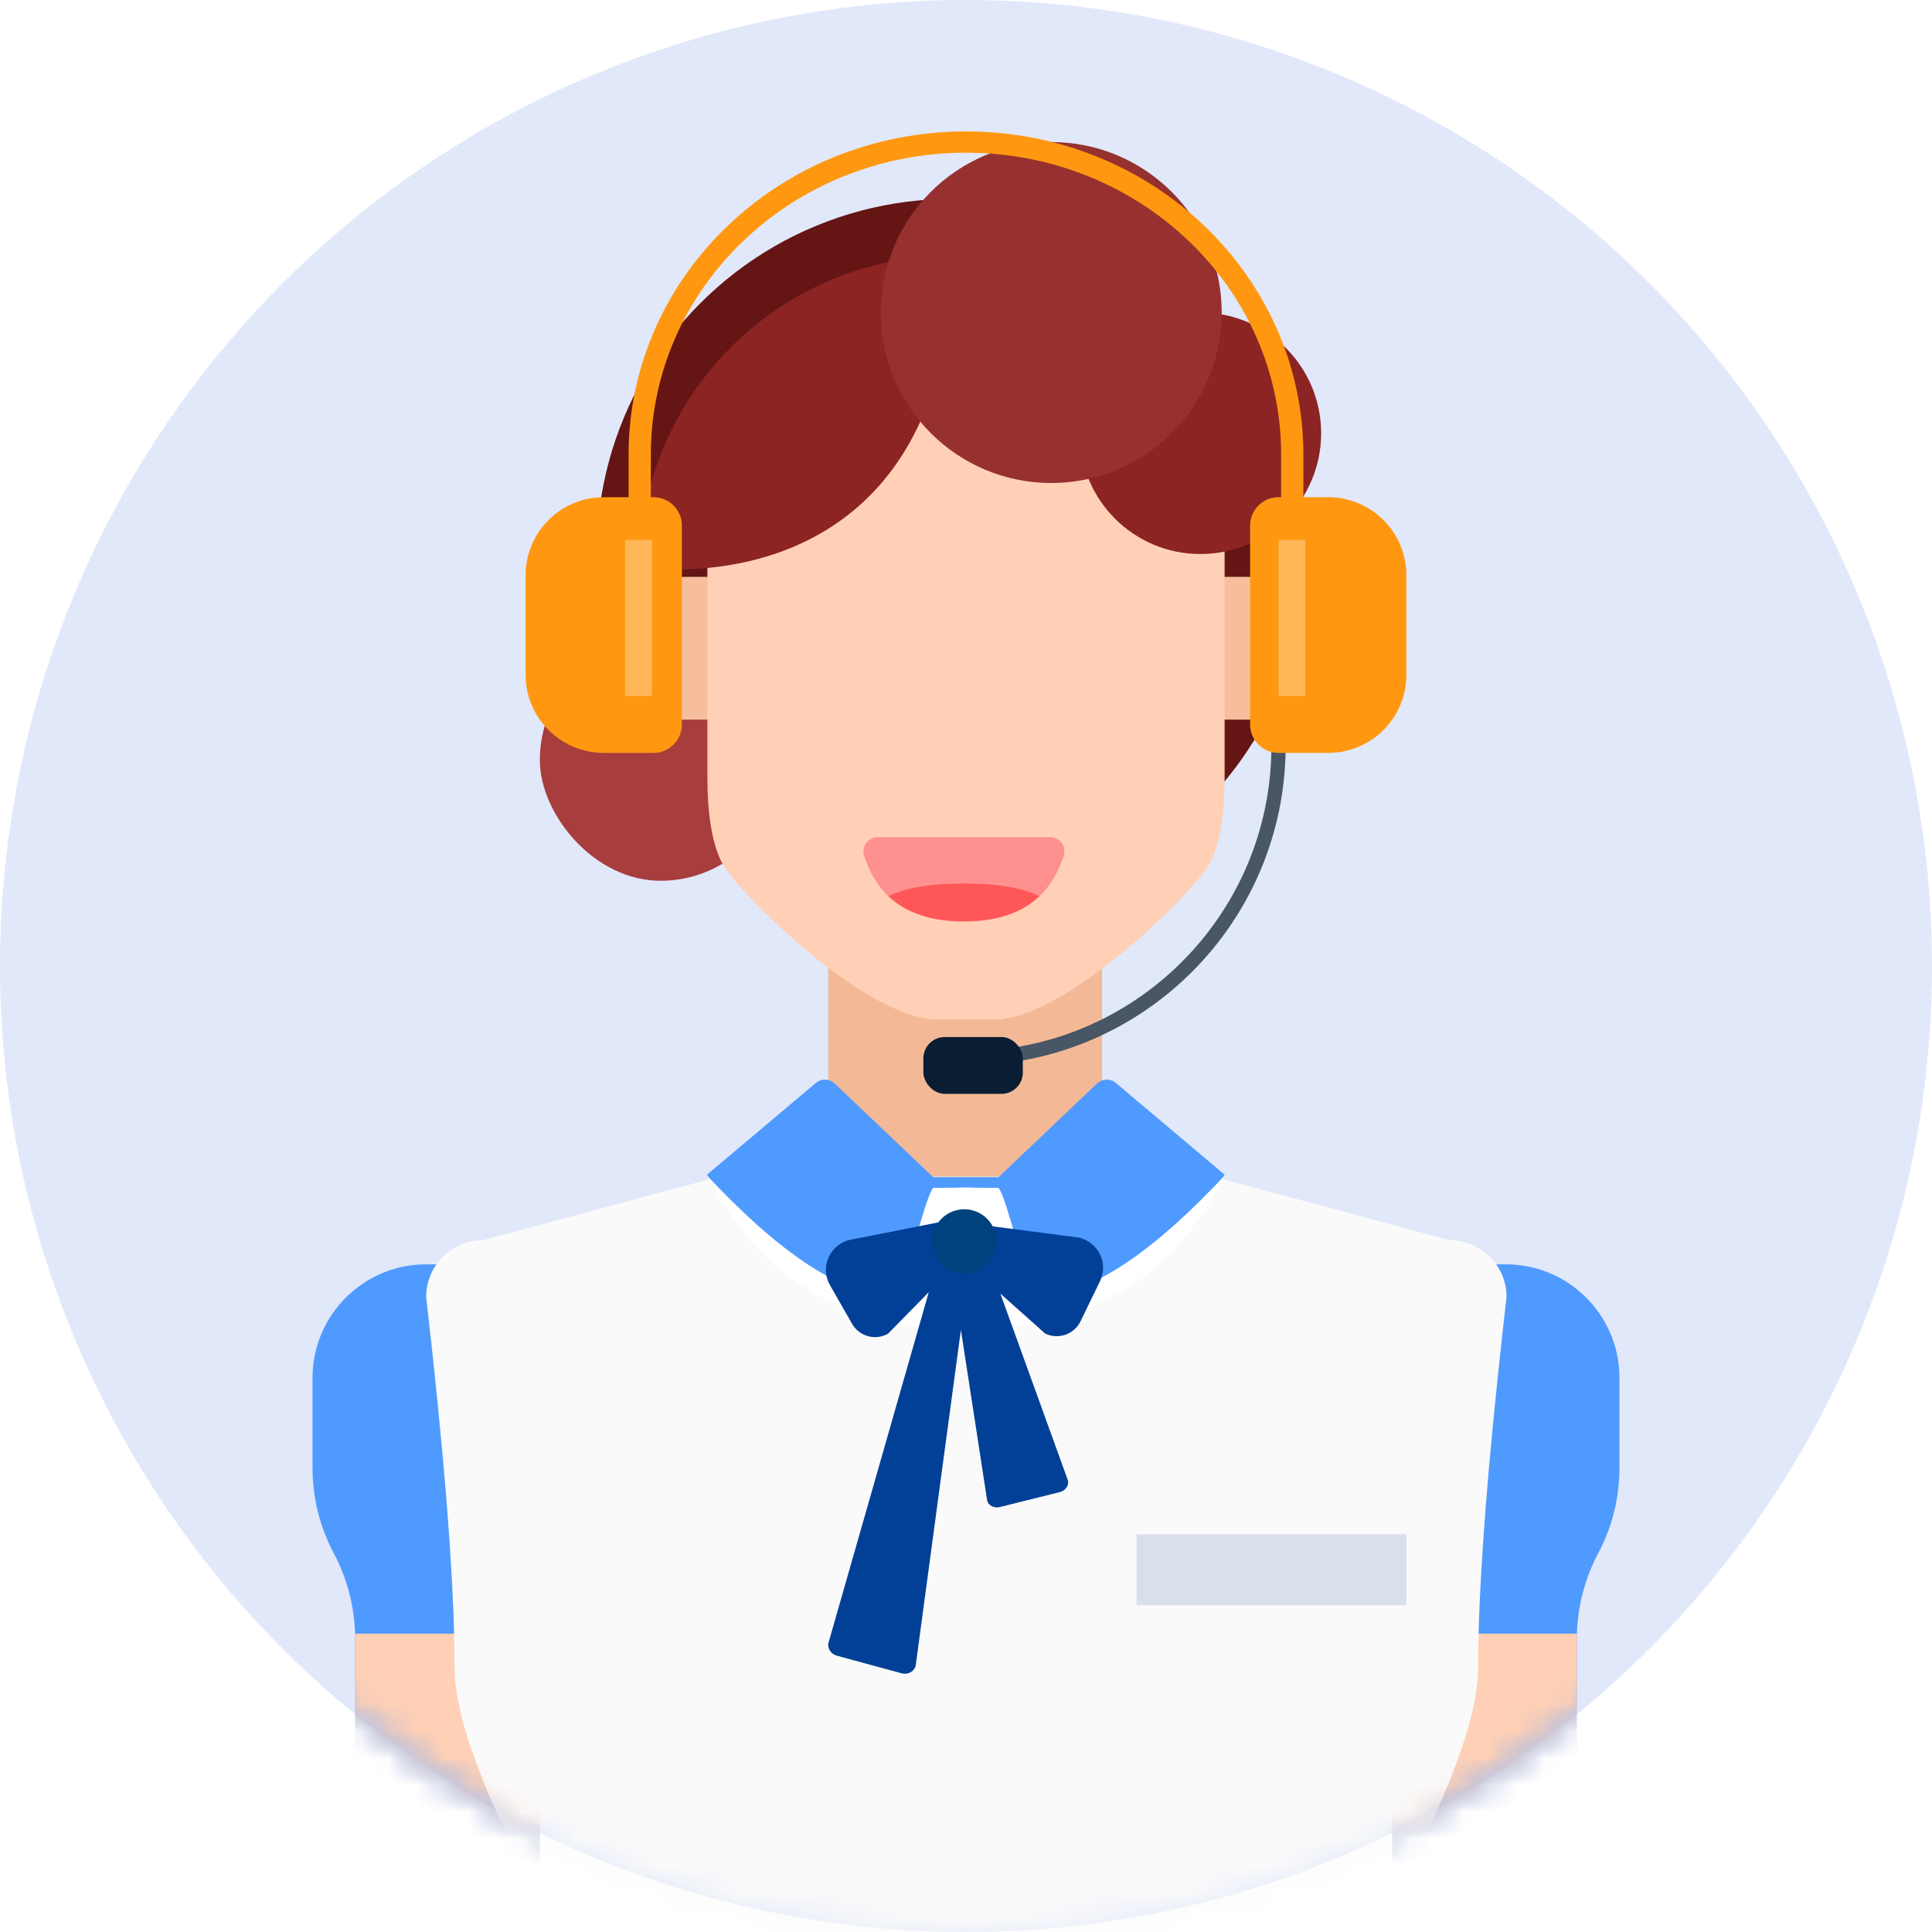
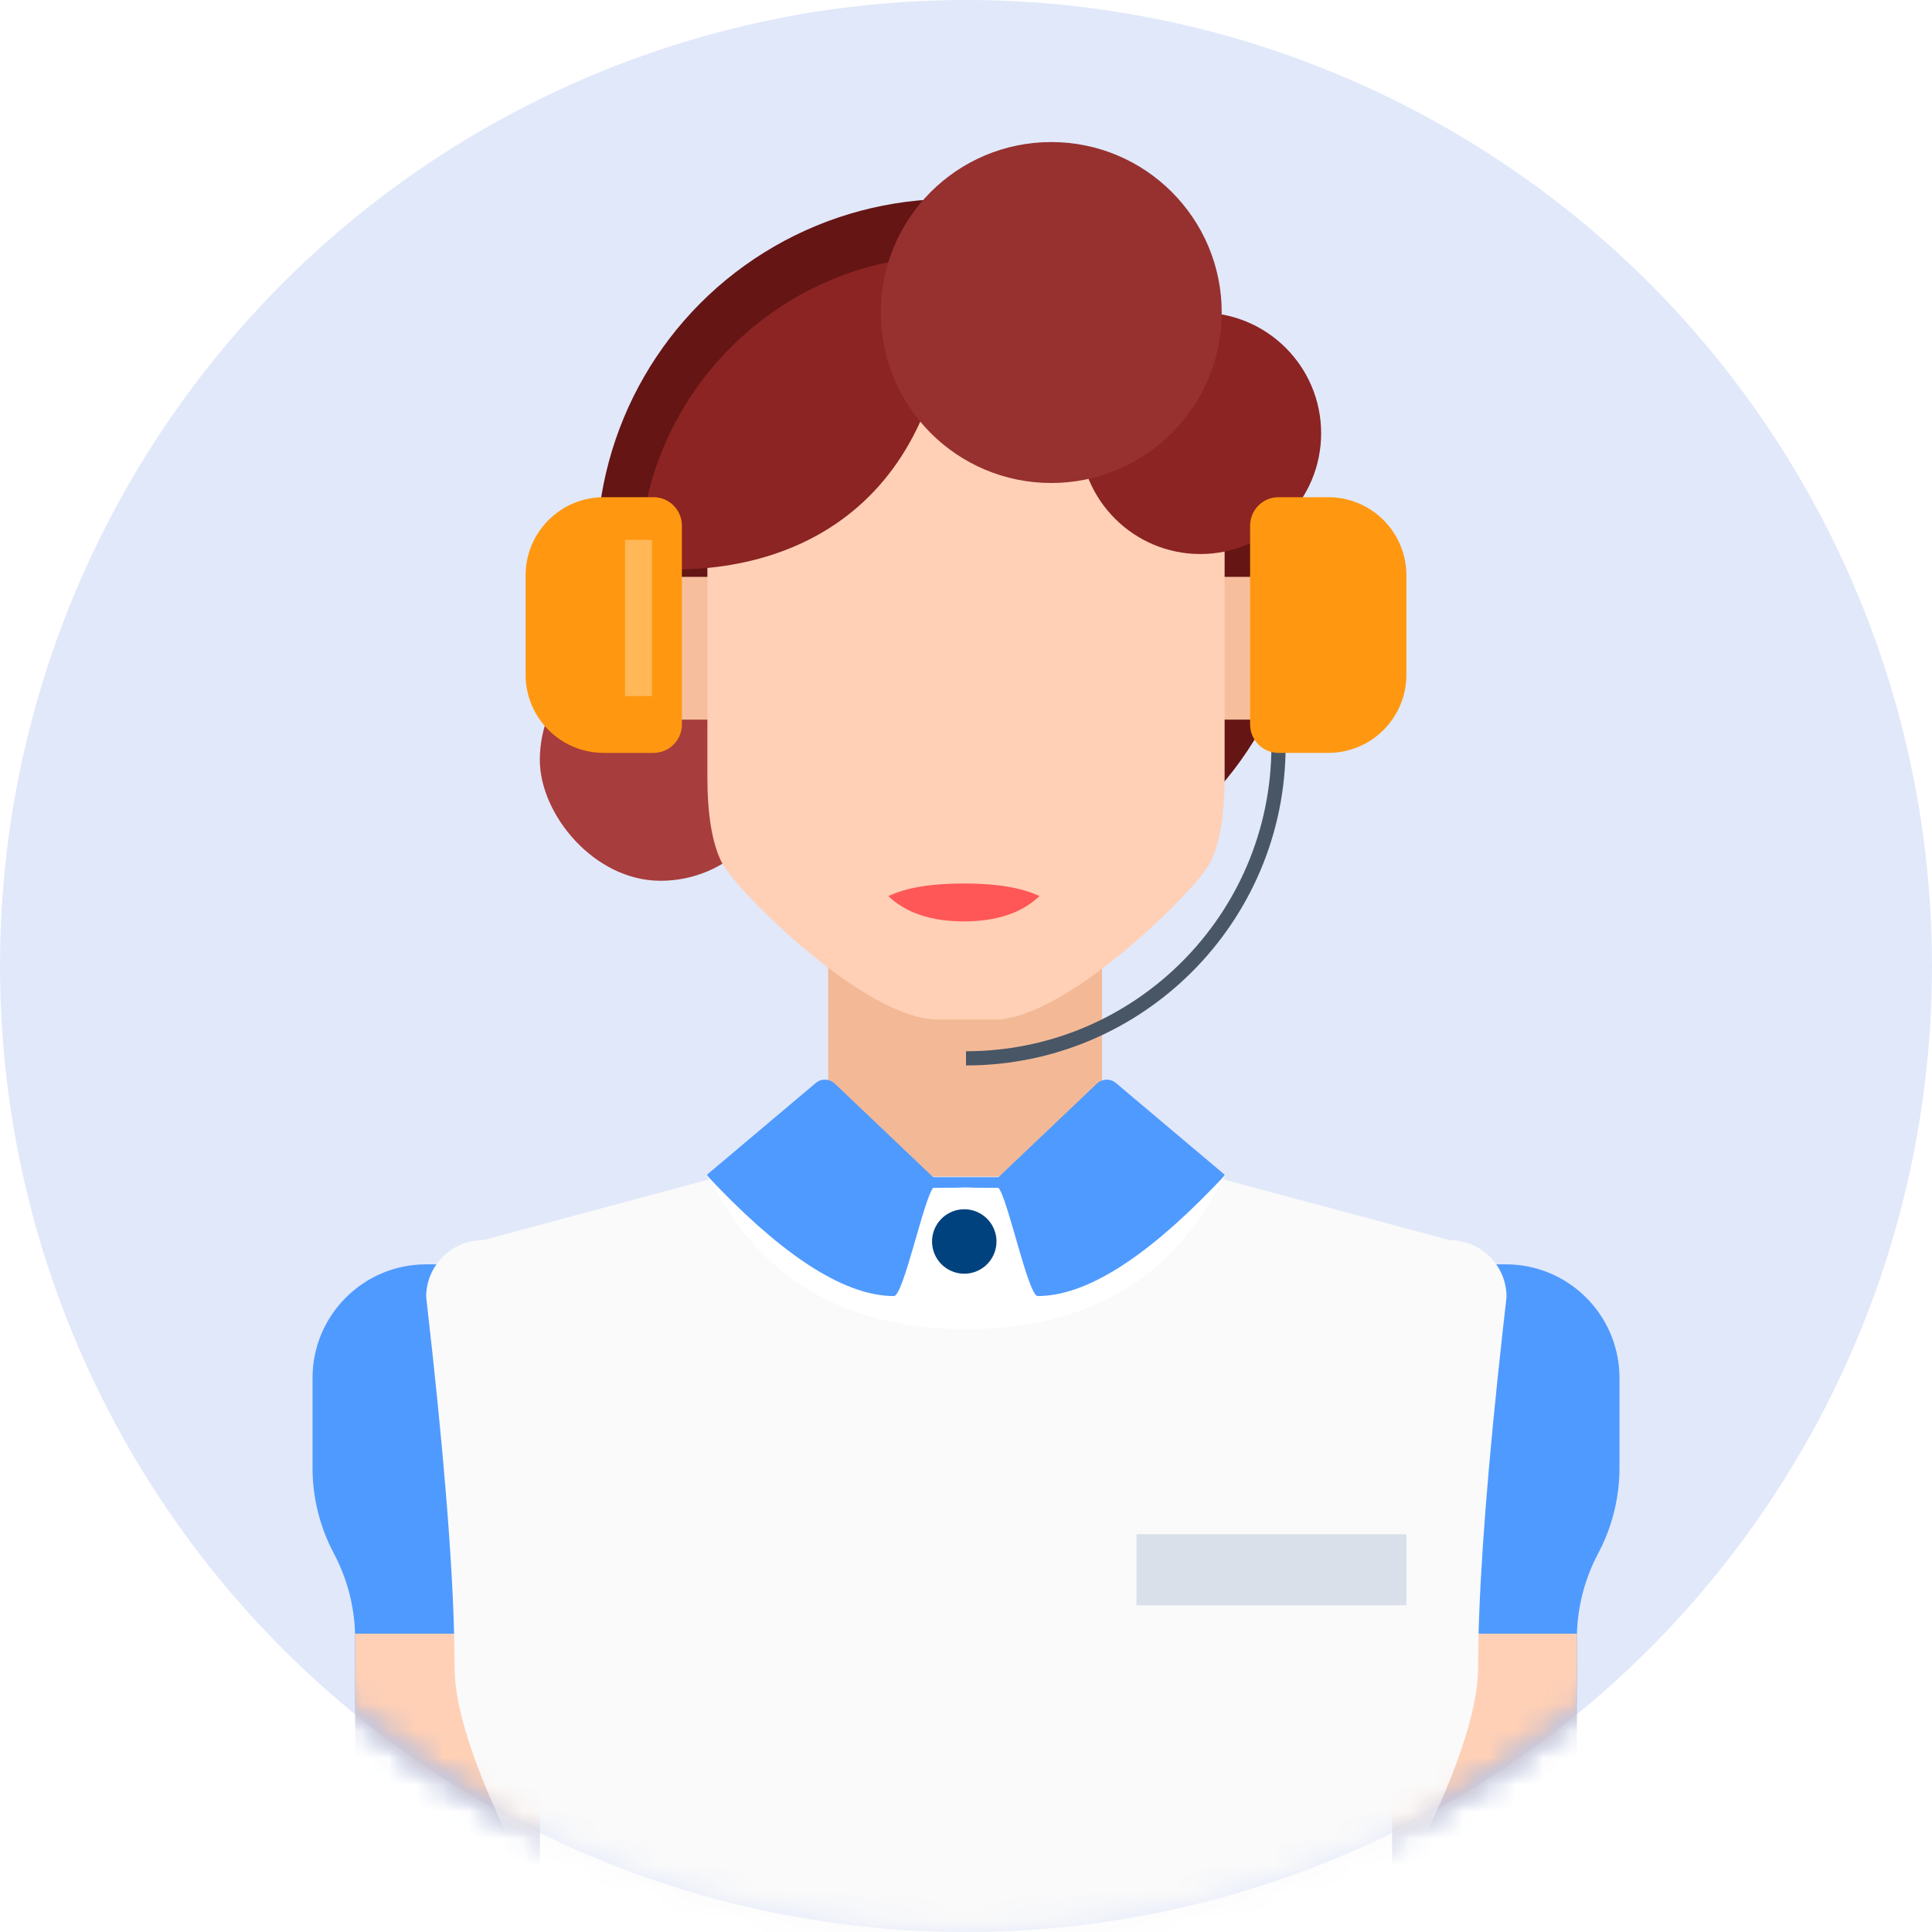
<svg xmlns="http://www.w3.org/2000/svg" xmlns:xlink="http://www.w3.org/1999/xlink" width="72px" height="72px" viewBox="0 0 72 72" version="1.1">
  <title>ic_client</title>
  <defs>
    <circle id="path-1" cx="36" cy="36" r="36" />
  </defs>
  <g id="0302" stroke="none" stroke-width="1" fill="none" fill-rule="evenodd">
    <g id="04-组件说明" transform="translate(-286, -899)">
      <g id="Group-Copy-2" transform="translate(222, 877)">
        <g id="ic_client" transform="translate(64, 22)">
          <mask id="mask-2" fill="white">
            <use xlink:href="#path-1" />
          </mask>
          <use id="path-1" fill="#E1E8FA" fill-rule="nonzero" xlink:href="#path-1" />
          <g id="路径-Clipped" mask="url(#mask-2)" fill="#F3B996" fill-rule="nonzero">
            <g transform="translate(30.865, 33.742)" id="路径">
              <polygon points="0 0 10.206 0 10.206 10.106 0 10.106" />
            </g>
          </g>
          <g id="形状-Clipped" mask="url(#mask-2)" fill="#4F9AFF" fill-rule="nonzero">
            <g transform="translate(11.647, 47.118)" id="形状">
              <path d="M6.353,0 C7.522,0 8.471,0.948 8.471,2.118 L8.471,26.471 C8.471,27.64 7.522,28.588 6.353,28.588 L3.706,28.588 C2.536,28.588 1.588,27.64 1.588,26.471 L1.588,13.961 C1.588,12.923 1.351,11.901 0.895,10.971 L0.794,10.773 C0.273,9.792 0,8.697 0,7.586 L0,4.235 C0,1.896 1.896,0 4.235,0 L6.353,0 Z M44.471,0 C46.766,0 48.634,1.825 48.704,4.103 L48.706,4.235 L48.706,7.586 C48.706,8.623 48.468,9.646 48.013,10.575 L47.912,10.773 C47.425,11.689 47.155,12.704 47.121,13.739 L47.118,13.961 L47.118,26.471 C47.118,27.605 46.226,28.531 45.106,28.586 L45,28.588 L42.353,28.588 C41.219,28.588 40.293,27.697 40.238,26.576 L40.235,26.471 L40.235,2.118 C40.235,0.984 41.127,0.058 42.247,0.003 L42.353,0 L44.471,0 Z" />
            </g>
          </g>
          <g id="形状-Clipped" mask="url(#mask-2)" fill="#FFD0B6" fill-rule="nonzero">
            <g transform="translate(13.233, 60.882)" id="形状">
              <path d="M6.885,0 L6.885,12.706 C6.885,13.875 5.937,14.824 4.767,14.824 L2.12,14.824 C0.951,14.824 0.003,13.875 0.003,12.706 L0.003,0.196 L0,0 L6.885,0 Z M45.535,0 L45.532,0.196 L45.532,12.706 C45.532,13.84 44.641,14.766 43.52,14.821 L43.414,14.824 L40.767,14.824 C39.633,14.824 38.707,13.932 38.652,12.812 L38.65,12.706 L38.65,0 L45.535,0 Z" />
            </g>
          </g>
          <g id="Path-Clipped" mask="url(#mask-2)" fill="#FFFFFF" fill-rule="nonzero">
            <g transform="translate(25.488, 43.848)" id="Path">
              <path d="M9.328,0.094 L11.729,0.094 L20.157,0 L20.099,0.094 C23.442,12.574 18.461,17.251 5.154,14.123 C0.261,12.973 -1.148,8.296 0.927,0.094 L0.868,0 L9.328,0.094 Z" />
            </g>
          </g>
          <g id="路径-Clipped" mask="url(#mask-2)" fill="#4F9AFF" fill-rule="nonzero">
            <g transform="translate(26.349, 40.235)" id="路径">
              <path d="M10.862,3.636 L14.531,0.146 C14.726,-0.04 15.031,-0.049 15.237,0.125 L19.289,3.542 L19.231,3.636 L18.864,4.021 C16.254,6.717 14.074,8.065 12.324,8.065 C11.97,8.065 11.21,4.438 10.862,4.032 L10.028,4.028 L10.028,4.028 L9.644,4.017 L9.644,4.017 L9.542,4.019 L9.261,4.028 C9.063,4.032 8.88,4.026 8.428,4.032 C8.08,4.438 7.319,8.065 6.966,8.065 C5.216,8.065 3.035,6.717 0.425,4.021 L0.058,3.636 L0,3.542 L4.052,0.125 C4.241,-0.035 4.513,-0.04 4.707,0.103 L4.759,0.146 L8.428,3.636 L10.862,3.636 Z" />
            </g>
          </g>
          <g id="路径-Clipped" mask="url(#mask-2)" fill="#FAFAFA" fill-rule="nonzero">
            <g transform="translate(15.882, 43.941)" id="路径">
              <path d="M29.674,0 L38.145,2.276 C39.314,2.276 40.262,3.224 40.262,4.393 L40.126,5.599 C39.57,10.606 39.265,14.518 39.212,17.338 L39.206,17.774 L39.202,18.313 C39.15,20.435 37.739,23.913 34.968,28.746 C34.968,28.979 31.042,29.143 26.067,29.221 C25.996,29.235 25.922,29.242 25.846,29.243 L24.466,29.257 C23.531,29.265 22.569,29.27 21.596,29.271 L18.667,29.271 C17.208,29.269 15.771,29.26 14.416,29.243 C14.34,29.242 14.266,29.235 14.194,29.223 L11.773,29.175 C8.004,29.086 5.294,28.939 5.294,28.746 C2.524,23.913 1.113,20.435 1.06,18.313 L1.057,17.774 L1.05,17.338 C0.993,14.296 0.643,9.981 0,4.393 C0,3.224 0.948,2.276 2.118,2.276 L10.588,0 C12.412,3.708 15.593,5.574 20.131,5.599 C24.59,5.575 27.738,3.773 29.577,0.193 L29.674,0 Z" />
            </g>
          </g>
          <g id="Oval-Copy-Clipped" mask="url(#mask-2)" fill="#641514" fill-rule="nonzero">
            <g transform="translate(22.235, 7.412)" id="Oval-Copy">
              <circle cx="13.235" cy="13.235" r="13.235" />
            </g>
          </g>
          <g id="Rectangle-Clipped" mask="url(#mask-2)" fill="#A73D3C" fill-rule="nonzero">
            <g transform="translate(20.118, 23.824)" id="Rectangle">
              <rect x="0" y="0" width="9" height="9" rx="4.5" />
            </g>
          </g>
          <g id="形状-Clipped" mask="url(#mask-2)" fill="#F6BE9D" fill-rule="nonzero">
            <g transform="translate(22.605, 21.499)" id="形状">
              <path d="M5.358,0 L5.358,5.319 L2.118,5.319 C0.948,5.319 0,4.371 0,3.201 L0,2.118 C0,0.948 0.948,0 2.118,0 L5.358,0 Z M24.673,0 C25.807,0 26.733,0.892 26.788,2.012 L26.791,2.118 L26.791,3.201 C26.791,4.335 25.899,5.261 24.779,5.316 L24.673,5.319 L21.433,5.319 L21.433,0 L24.673,0 Z" />
            </g>
          </g>
          <g id="Path-Copy-2-Clipped" mask="url(#mask-2)" fill="#FFD0B6" fill-rule="nonzero">
            <g transform="translate(26.362, 13.521)" id="Path-Copy-2">
              <path d="M8.567,24.471 C5.888,24.471 1.072,19.684 0.536,18.621 C0.179,17.911 0,16.848 0,15.429 L0,2.127 C0,0.953 0.96,0 2.143,0 L17.133,0 C18.281,0 19.218,0.896 19.274,2.021 L19.276,2.127 L19.276,15.429 C19.276,16.848 19.098,17.911 18.741,18.621 C18.223,19.649 13.668,24.159 10.98,24.456 C10.971,24.466 10.961,24.471 10.952,24.471 L8.567,24.471 Z" />
            </g>
          </g>
          <g id="Oval-Copy-3-Clipped" mask="url(#mask-2)" fill="#8B2423" fill-rule="nonzero">
            <g transform="translate(40.235, 11.647)" id="Oval-Copy-3">
              <circle cx="4.5" cy="4.5" r="4.5" />
            </g>
          </g>
          <g id="Oval-Copy-2-Clipped" mask="url(#mask-2)" fill="#8B2423" fill-rule="nonzero">
            <g transform="translate(23.824, 9.529)" id="Oval-Copy-2">
              <path d="M11.647,0 C5.215,0 0,5.215 0,11.647 C6.283,12.17 11.647,8.828 11.647,0 Z" />
            </g>
          </g>
          <g id="Oval-Clipped" mask="url(#mask-2)" fill="#963130" fill-rule="nonzero">
            <g transform="translate(32.824, 5.294)" id="Oval">
              <circle cx="6.353" cy="6.353" r="6.353" />
            </g>
          </g>
          <g id="Rectangle-Clipped" mask="url(#mask-2)" fill="#FF9090" fill-rule="nonzero">
            <g transform="translate(32.178, 31.198)" id="Rectangle">
-               <path d="M0.53,0 L6.96,0 C7.252,0 7.489,0.237 7.489,0.529 C7.489,0.584 7.481,0.638 7.465,0.689 C6.947,2.323 5.707,3.14 3.745,3.14 C1.782,3.14 0.543,2.323 0.025,0.689 C-0.063,0.411 0.091,0.113 0.37,0.025 C0.421,0.008 0.475,0 0.53,0 Z" />
-             </g>
+               </g>
          </g>
          <g id="路径-Clipped" mask="url(#mask-2)" fill="#FF5757" fill-rule="nonzero">
            <g transform="translate(33.105, 32.924)" id="路径">
              <path d="M2.817,0 C4.035,0 4.974,0.157 5.635,0.471 C4.973,1.1 4.034,1.414 2.817,1.414 C1.6,1.414 0.661,1.1 0,0.472 C0.661,0.157 1.6,0 2.817,0 Z" />
            </g>
          </g>
          <g id="路径-Clipped" mask="url(#mask-2)" fill="#FF9810" fill-rule="nonzero">
            <g transform="translate(23.426, 4.897)" id="路径">
-               <path d="M0.829,19.985 L0.829,12.044 C0.829,5.831 6.087,0.794 12.574,0.794 C19.06,0.794 24.318,5.831 24.318,12.044 L24.318,19.985 L25.147,19.985 L25.147,12.044 C25.147,5.392 19.518,0 12.574,0 C5.629,0 0,5.392 0,12.044 L0,19.985 L0.829,19.985 Z" />
-             </g>
+               </g>
          </g>
          <g id="路径-Clipped" mask="url(#mask-2)" fill="#485666" fill-rule="nonzero">
            <g transform="translate(36, 19.853)" id="路径">
              <path d="M0,19.324 C6.286,19.324 11.382,14.227 11.382,7.941 L11.382,0 L11.912,0 L11.912,7.941 C11.912,14.52 6.579,19.853 0,19.853 L0,19.324 Z" />
            </g>
          </g>
          <g id="矩形-Clipped" mask="url(#mask-2)" fill="#0B1D32" fill-rule="nonzero">
            <g transform="translate(34.412, 38.647)" id="矩形">
-               <rect x="0" y="0" width="3.706" height="2.118" rx="0.794" />
-             </g>
+               </g>
          </g>
          <g id="矩形-Clipped" mask="url(#mask-2)" fill="#FF9810" fill-rule="nonzero">
            <g transform="translate(46.588, 18.529)" id="矩形">
              <path d="M1.059,0 L2.912,0 C4.52,0 5.824,1.304 5.824,2.912 L5.824,6.618 C5.824,8.226 4.52,9.529 2.912,9.529 L1.059,9.529 C0.474,9.529 0,9.055 0,8.471 L0,1.059 C0,0.474 0.474,0 1.059,0 Z" />
            </g>
          </g>
          <g id="矩形备份-Clipped" mask="url(#mask-2)" fill="#FF9810" fill-rule="nonzero">
            <g transform="translate(19.588, 18.529)" id="矩形备份">
              <path d="M1.059,0 L2.912,0 C4.52,0 5.824,1.304 5.824,2.912 L5.824,6.618 C5.824,8.226 4.52,9.529 2.912,9.529 L1.059,9.529 C0.474,9.529 0,9.055 0,8.471 L0,1.059 C0,0.474 0.474,0 1.059,0 Z" transform="translate(2.912, 4.765) scale(-1, 1) translate(-2.912, -4.765) " />
            </g>
          </g>
          <g id="矩形-Clipped" mask="url(#mask-2)" fill="#FFFFFF" fill-opacity="0.3" fill-rule="nonzero">
            <g transform="translate(23.294, 20.118)" id="矩形">
              <rect x="0" y="0" width="1" height="5.824" />
            </g>
          </g>
          <g id="矩形备份-2-Clipped" mask="url(#mask-2)" fill="#FFFFFF" fill-opacity="0.3" fill-rule="nonzero">
            <g transform="translate(47.647, 20.118)" id="矩形备份-2">
-               <rect x="0" y="0" width="1" height="5.824" />
-             </g>
+               </g>
          </g>
          <g id="矩形-Clipped" mask="url(#mask-2)" fill="#DAE0E9" fill-rule="nonzero">
            <g transform="translate(42.353, 57.176)" id="矩形">
              <rect x="0" y="0" width="10.059" height="2.647" />
            </g>
          </g>
          <g id="路径-Clipped" mask="url(#mask-2)" fill="#024097" fill-rule="nonzero">
            <g transform="translate(30.78, 45.336)" id="路径">
-               <path d="M5.462,0 L5.564,0.282 L9.44,0.787 C9.99,0.927 10.371,1.437 10.324,2.004 C10.311,2.144 10.274,2.284 10.21,2.418 L9.487,3.908 C9.25,4.395 8.657,4.598 8.17,4.362 L6.501,2.873 L9.01,9.81 C9.02,9.834 9.027,9.86 9.027,9.884 C9.04,10.054 8.91,10.221 8.713,10.271 L6.482,10.827 C6.279,10.877 6.072,10.781 6.016,10.611 L6.006,10.567 L6.006,10.567 L5.03,4.224 L3.348,16.715 C3.345,16.745 3.335,16.772 3.325,16.802 C3.244,16.982 3.031,17.082 2.818,17.022 L0.41,16.368 C0.2,16.311 0.063,16.118 0.087,15.921 C0.09,15.891 0.1,15.865 0.11,15.835 L3.833,2.819 L2.317,4.365 C1.872,4.621 1.304,4.485 1.019,4.07 L0.974,3.998 L0.153,2.561 C0.08,2.434 0.033,2.298 0.013,2.157 C-0.069,1.627 0.238,1.117 0.73,0.917 L0.814,0.887 L4.688,0.12 L4.72,0.185 L5.462,0 Z" />
-             </g>
+               </g>
          </g>
          <g id="路径-Clipped" mask="url(#mask-2)" fill="#00427E" fill-rule="nonzero">
            <g transform="translate(34.735, 45.066)" id="路径">
              <path d="M0,1.2 C0,1.629 0.229,2.026 0.6,2.24 C0.972,2.455 1.429,2.455 1.801,2.24 C2.172,2.026 2.401,1.629 2.401,1.2 C2.401,0.772 2.172,0.375 1.801,0.161 C1.429,-0.054 0.972,-0.054 0.6,0.161 C0.229,0.375 0,0.772 0,1.2 L0,1.2 Z" />
            </g>
          </g>
        </g>
      </g>
    </g>
  </g>
</svg>